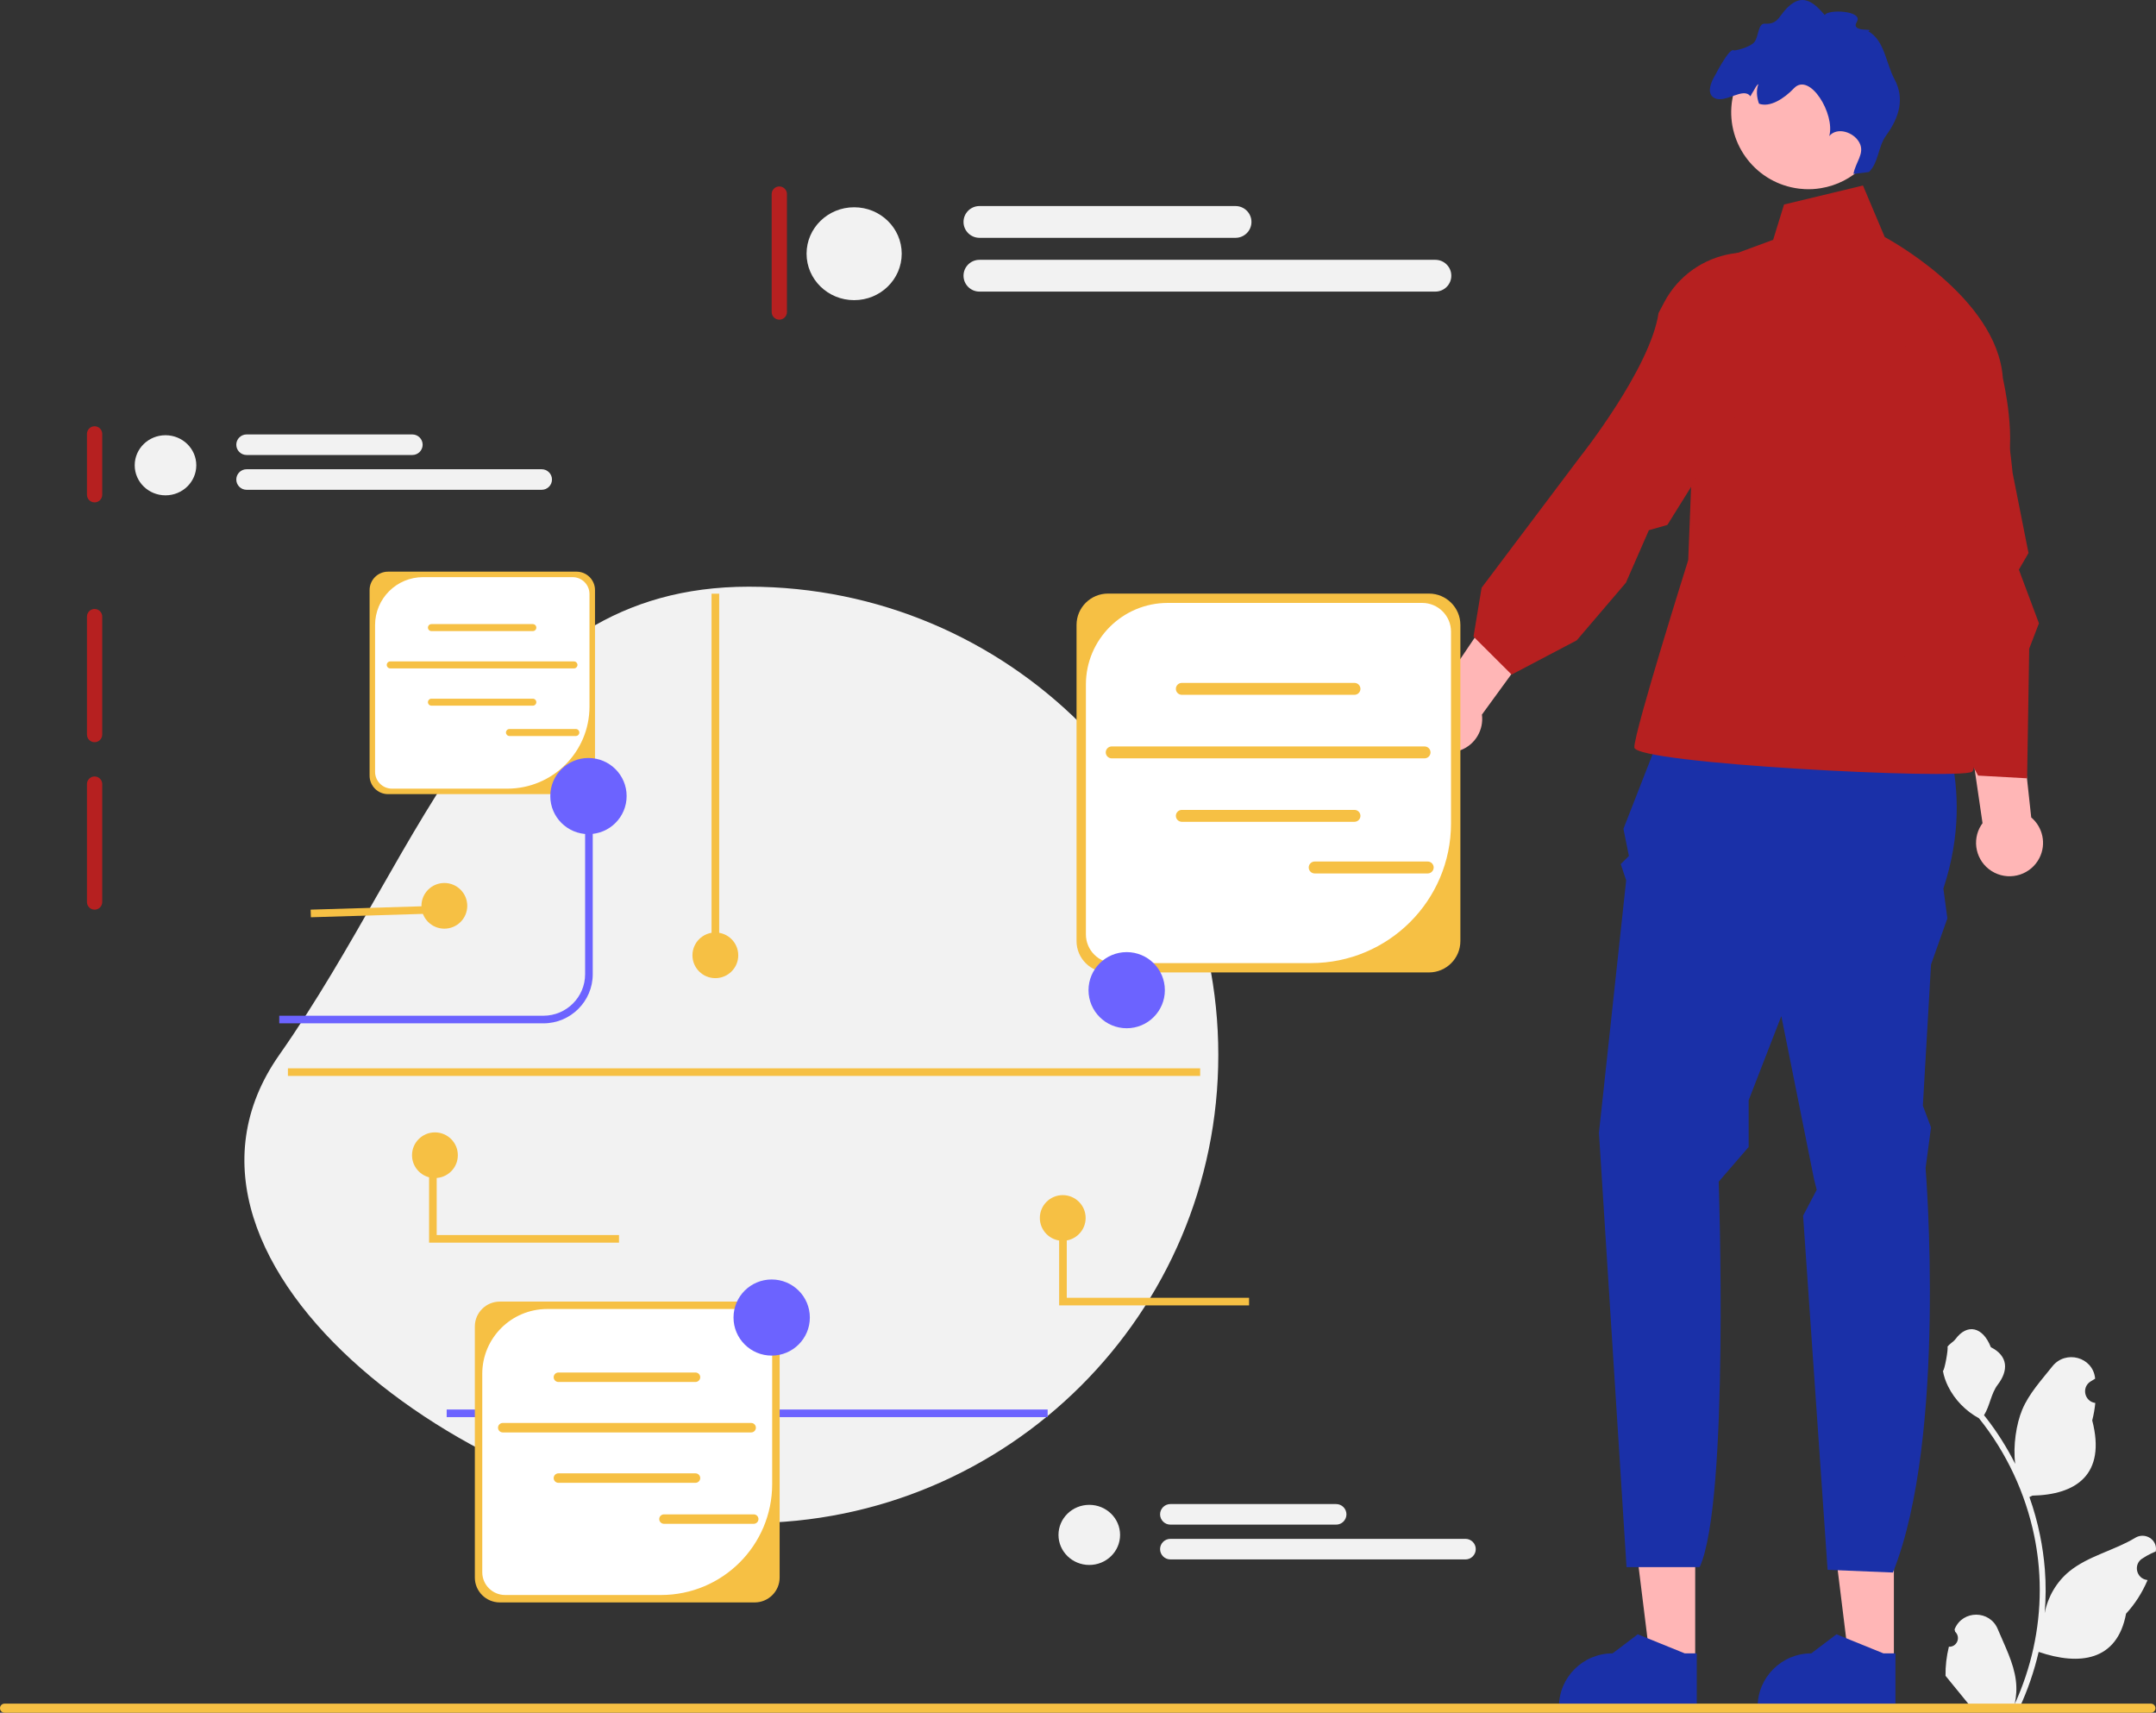
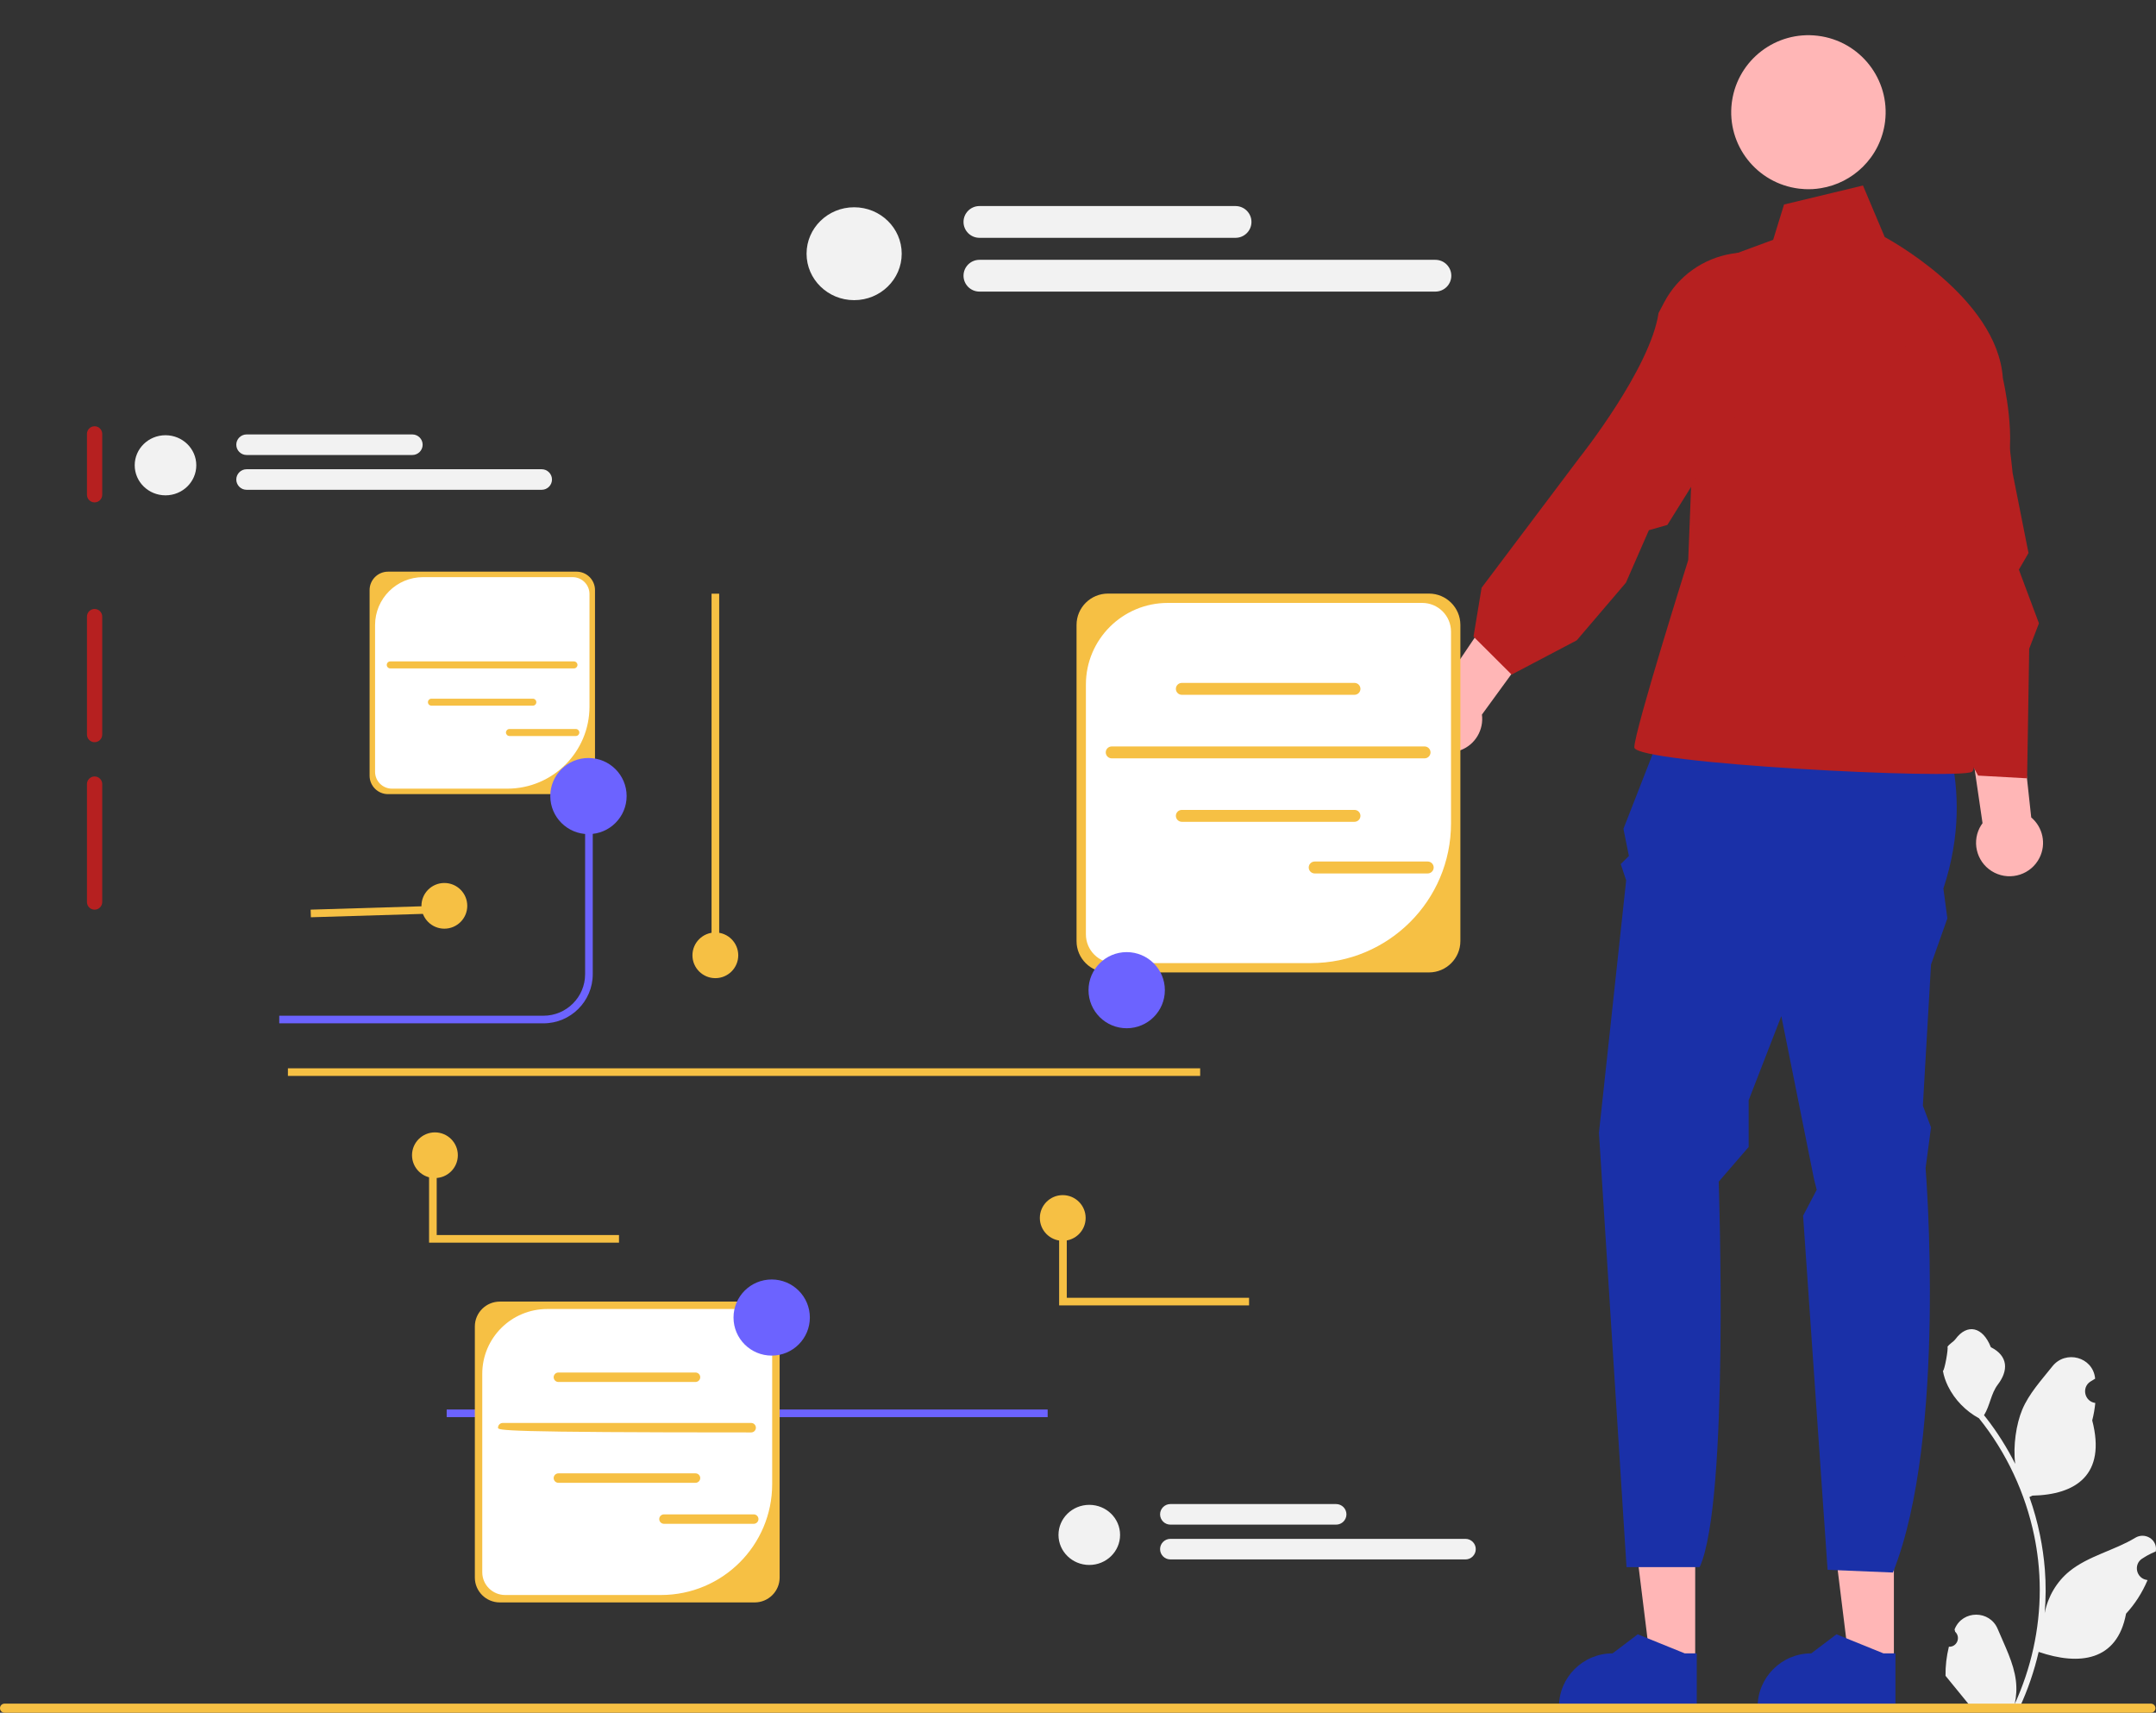
<svg xmlns="http://www.w3.org/2000/svg" width="209" height="166" viewBox="0 0 209 166" fill="none">
  <rect x="0" y="0" width="209" height="166" fill="#333333" stroke="none" />
  <g clip-path="url(#clip0_4120_241)">
    <path d="M183.591 161.084L179.247 161.084L177.18 144.375L183.592 144.375L183.591 161.084Z" fill="#FFB6B6" />
    <path d="M183.744 165.603L170.383 165.602V165.434C170.383 162.571 172.711 160.249 175.583 160.249L178.024 158.403L182.578 160.249L183.744 160.249L183.744 165.603Z" fill="#1A30A8" />
    <path d="M164.33 161.084L159.985 161.084L157.918 144.375L164.331 144.375L164.33 161.084Z" fill="#FFB6B6" />
    <path d="M164.482 165.603L151.121 165.602V165.434C151.121 162.571 153.45 160.249 156.322 160.249L158.762 158.403L163.316 160.249L164.482 160.249L164.482 165.603Z" fill="#1A30A8" />
    <path d="M162.256 67.835L187.323 68.361C187.323 68.361 191.83 75.727 188.389 86.119L188.775 89.013L187.191 93.485L186.4 107.165L187.191 109.27L186.664 113.216C186.664 113.216 188.775 139.261 183.497 152.415L177.165 152.152L174.79 117.832L176.109 115.321L175.845 114.268L172.679 98.484L169.513 106.639V111.17L166.61 114.531C166.61 114.531 167.666 145.575 164.763 151.889H157.673L155 109.796L157.639 85.329L157.111 83.751L157.903 82.962L157.375 80.331L162.256 67.835Z" fill="#1A30A8" />
    <path d="M172.942 19.822L180.594 17.98L182.705 22.979C182.705 22.979 193.627 28.767 194.154 36.659C194.154 36.659 195.635 42.973 194.315 45.867C192.996 48.761 187.455 57.969 187.455 57.969C187.455 57.969 192.468 74.017 191.149 74.806C189.83 75.595 158.43 74.017 158.43 72.438C158.43 70.86 163.655 54.286 163.655 54.286L164.762 25.873L171.887 23.242L172.942 19.822Z" fill="#B62020" />
    <path d="M193.343 84.584C191.741 83.779 191.097 81.832 191.904 80.235C191.985 80.075 192.081 79.926 192.184 79.785L187.926 50.679L193.821 50.867L196.904 79.227C198.022 80.172 198.393 81.787 197.704 83.149C196.897 84.746 194.944 85.388 193.343 84.584Z" fill="#FFB6B6" />
    <path d="M137.409 70.846C136.765 69.178 137.598 67.304 139.272 66.661C139.44 66.596 139.611 66.55 139.782 66.515L156.231 42.097L160.473 46.183L143.656 69.261C143.848 70.71 143.035 72.155 141.607 72.703C139.934 73.346 138.054 72.515 137.409 70.846Z" fill="#FFB6B6" />
    <path d="M182.603 43.337C180.937 37.632 183.704 31.812 189.663 31.84C191.386 31.848 192.724 32.346 193.095 33.726C194.393 38.554 195.101 45.842 195.101 45.842L196.641 53.602L195.708 55.213L197.653 60.413L196.709 62.873L196.505 75.436L191.756 75.173L186.523 65.596L184.522 64.409C184.522 64.409 186.128 48.924 182.932 44.466L182.603 43.337Z" fill="#B62020" />
    <path d="M161.327 29.297C164.105 24.04 171.215 22.795 175.482 26.943C176.715 28.142 177.33 29.427 176.636 30.676C174.206 35.048 168.572 39.755 168.572 39.755L161.634 50.876L159.841 51.389L157.616 56.476L152.848 62.064L146.534 65.384L142.84 61.701L143.624 56.967L153.131 44.338C153.131 44.338 159.971 35.757 160.778 30.337L161.327 29.297Z" fill="#B62020" />
    <path d="M174.397 18.284C174.571 18.305 174.746 18.321 174.919 18.329C175.458 18.358 175.991 18.328 176.505 18.241C178.065 17.992 179.482 17.255 180.576 16.175C181.732 15.035 182.523 13.513 182.737 11.781C183.238 7.692 180.318 3.967 176.217 3.468C172.175 2.972 168.49 5.791 167.902 9.786C167.892 9.848 167.883 9.907 167.876 9.969C167.375 14.06 170.293 17.782 174.397 18.284Z" fill="#FFB6B6" />
-     <path d="M166.216 9.512C167.278 10.036 169.014 8.39 169.679 9.337C169.787 9.132 169.906 8.934 170.024 8.747C170.13 8.579 170.283 8.222 170.459 8.16C170.236 8.698 170.285 9.425 170.517 10.049C171.565 10.439 172.937 9.575 173.907 8.553C175.43 6.95 177.916 11.06 177.328 13.187C178.077 12.276 179.701 12.79 180.251 13.831C180.801 14.87 179.872 15.703 179.673 16.862L181.173 16.672C182.119 15.753 182.053 14.204 182.833 13.139C184.135 11.356 184.639 9.537 183.66 7.698C182.792 6.071 182.711 3.965 181.118 3.027C181.814 2.688 179.34 3.218 180.001 2.113C180.665 1.01 177.126 0.876 176.895 1.467C175.884 0.26 174.864 -0.536 173.62 0.431C172.398 1.383 172.525 2.382 171.09 2.293C170.417 2.251 170.491 3.503 170.09 4.048C169.692 4.591 168.146 4.94 168.07 4.882C167.662 4.563 166.272 7.276 166.272 7.276C166.272 7.276 165.145 8.982 166.216 9.512Z" fill="#1A30A8" />
-     <path d="M72.586 56.864C97.723 56.864 118.101 77.181 118.101 102.244C118.101 127.306 97.723 147.623 72.586 147.623C47.449 147.623 12.661 122.775 27.072 102.244C41.483 81.713 47.449 56.864 72.586 56.864Z" fill="#F2F2F2" />
    <path d="M133.502 59.023C133.094 59.023 132.762 59.354 132.762 59.761V83.373C132.762 83.78 133.094 84.111 133.502 84.111C133.91 84.111 134.242 83.78 134.242 83.373V59.761C134.242 59.354 133.91 59.023 133.502 59.023Z" fill="#B62020" />
    <path d="M9.17 41.314C8.762 41.314 8.43 41.645 8.43 42.052V47.955C8.43 48.362 8.762 48.693 9.17 48.693C9.578 48.693 9.91 48.362 9.91 47.955V42.052C9.91 41.645 9.578 41.314 9.17 41.314Z" fill="#B62020" />
    <path d="M9.17 59.023C8.762 59.023 8.43 59.354 8.43 59.761V71.198C8.43 71.605 8.762 71.936 9.17 71.936C9.578 71.936 9.91 71.605 9.91 71.198V59.761C9.91 59.354 9.578 59.023 9.17 59.023Z" fill="#B62020" />
    <path d="M9.17 75.257C8.762 75.257 8.43 75.588 8.43 75.995V87.431C8.43 87.838 8.762 88.169 9.17 88.169C9.578 88.169 9.91 87.838 9.91 87.431V75.995C9.91 75.588 9.578 75.257 9.17 75.257Z" fill="#B62020" />
-     <path d="M75.545 18.071C75.137 18.071 74.805 18.402 74.805 18.809V30.246C74.805 30.653 75.137 30.984 75.545 30.984C75.953 30.984 76.285 30.653 76.285 30.246V18.809C76.285 18.402 75.953 18.071 75.545 18.071Z" fill="#B62020" />
    <path d="M188.922 159.605C189.687 159.653 190.109 158.706 189.531 158.154L189.473 157.926C189.481 157.908 189.489 157.889 189.496 157.871C190.269 156.033 192.889 156.046 193.656 157.887C194.336 159.52 195.203 161.157 195.416 162.884C195.511 163.647 195.468 164.424 195.299 165.172C196.893 161.7 197.732 157.909 197.732 154.096C197.732 153.138 197.679 152.18 197.572 151.225C197.483 150.443 197.361 149.666 197.204 148.896C196.35 144.736 194.503 140.773 191.838 137.463C190.557 136.765 189.489 135.674 188.843 134.365C188.611 133.894 188.43 133.386 188.344 132.869C188.49 132.888 188.893 130.674 188.784 130.538C188.987 130.231 189.35 130.078 189.572 129.778C190.676 128.287 192.196 128.547 192.99 130.574C194.686 131.427 194.702 132.842 193.662 134.203C193 135.069 192.909 136.241 192.328 137.168C192.388 137.244 192.45 137.318 192.51 137.394C193.605 138.795 194.553 140.301 195.352 141.884C195.126 140.125 195.459 138.007 196.028 136.641C196.675 135.085 197.887 133.775 198.955 132.43C200.237 130.814 202.867 131.519 203.093 133.567C203.095 133.587 203.098 133.607 203.1 133.627C202.941 133.716 202.786 133.811 202.634 133.911C201.768 134.482 202.067 135.82 203.093 135.977L203.116 135.981C203.059 136.551 202.961 137.115 202.818 137.671C204.187 142.952 201.23 144.876 197.008 144.962C196.914 145.01 196.824 145.058 196.73 145.103C197.158 146.304 197.5 147.536 197.753 148.784C197.98 149.888 198.138 151.003 198.226 152.123C198.336 153.536 198.327 154.956 198.207 156.367L198.215 156.317C198.518 154.763 199.364 153.312 200.593 152.306C202.423 150.808 205.008 150.256 206.982 149.051C207.933 148.471 209.151 149.22 208.985 150.319L208.977 150.371C208.683 150.491 208.396 150.629 208.119 150.784C207.96 150.873 207.805 150.968 207.653 151.068C206.787 151.639 207.086 152.977 208.112 153.134L208.135 153.138C208.152 153.14 208.167 153.143 208.183 153.145C207.679 154.339 206.976 155.447 206.097 156.403C205.24 161.013 201.562 161.451 197.627 160.108H197.624C197.194 161.976 196.565 163.802 195.758 165.541H189.089C189.066 165.467 189.044 165.391 189.023 165.317C189.639 165.355 190.261 165.32 190.868 165.208C190.373 164.602 189.878 163.992 189.383 163.387C189.371 163.375 189.362 163.363 189.352 163.351C189.101 163.041 188.848 162.734 188.597 162.424L188.597 162.424C188.581 161.473 188.696 160.525 188.922 159.605Z" fill="#F2F2F2" />
    <path d="M0 165.561C0 165.804 0.196 166 0.44 166H208.508C208.752 166 208.948 165.804 208.948 165.561C208.948 165.317 208.752 165.122 208.508 165.122H0.44C0.196 165.122 0 165.317 0 165.561Z" fill="#F6C044" />
    <path d="M52.684 99.185H27.07V98.447H52.684C54.91 98.447 56.72 96.642 56.72 94.423V77.156H57.46V94.423C57.46 97.049 55.318 99.185 52.684 99.185Z" fill="#6C63FF" />
    <path d="M101.558 136.615H43.301V137.353H101.558V136.615Z" fill="#6C63FF" />
    <path d="M138.522 94.251H107.405C105.726 94.251 104.359 92.889 104.359 91.215V60.569C104.359 58.894 105.726 57.532 107.405 57.532H138.522C140.201 57.532 141.567 58.894 141.567 60.569V91.215C141.567 92.889 140.201 94.251 138.522 94.251Z" fill="#F6C044" />
    <path d="M113.199 58.437C108.817 58.437 105.266 61.978 105.266 66.346V90.564C105.266 92.101 106.515 93.346 108.056 93.346H127.083C134.581 93.346 140.659 87.286 140.659 79.811V61.219C140.659 59.682 139.409 58.437 137.868 58.437L113.199 58.437Z" fill="white" />
    <path d="M131.301 67.343H114.567C114.248 67.343 113.988 67.084 113.988 66.766C113.988 66.447 114.248 66.189 114.567 66.189H131.301C131.62 66.189 131.879 66.447 131.879 66.766C131.879 67.084 131.62 67.343 131.301 67.343Z" fill="#F6C044" />
    <path d="M131.301 79.652H114.567C114.248 79.652 113.988 79.393 113.988 79.075C113.988 78.756 114.248 78.498 114.567 78.498H131.301C131.62 78.498 131.879 78.756 131.879 79.075C131.879 79.393 131.62 79.652 131.301 79.652Z" fill="#F6C044" />
    <path d="M138.094 73.502H107.77C107.451 73.502 107.191 73.243 107.191 72.924C107.191 72.606 107.451 72.347 107.77 72.347H138.094C138.413 72.347 138.673 72.606 138.673 72.924C138.673 73.243 138.413 73.502 138.094 73.502Z" fill="#F6C044" />
    <path d="M138.401 84.657H127.446C127.127 84.657 126.867 84.398 126.867 84.08C126.867 83.761 127.127 83.502 127.446 83.502H138.401C138.72 83.502 138.979 83.761 138.979 84.08C138.979 84.398 138.72 84.657 138.401 84.657Z" fill="#F6C044" />
    <path d="M73.159 155.312H48.45C47.116 155.312 46.031 154.23 46.031 152.901V128.566C46.031 127.236 47.116 126.155 48.45 126.155H73.159C74.492 126.155 75.577 127.236 75.577 128.566V152.901C75.577 154.23 74.492 155.312 73.159 155.312Z" fill="#F6C044" />
    <path d="M53.049 126.873C49.57 126.873 46.75 129.685 46.75 133.153V152.384C46.75 153.604 47.742 154.593 48.966 154.593H64.075C70.028 154.593 74.854 149.781 74.854 143.845V129.082C74.854 127.862 73.862 126.873 72.639 126.873L53.049 126.873Z" fill="white" />
    <path d="M67.419 133.945H54.132C53.878 133.945 53.672 133.739 53.672 133.486C53.672 133.234 53.878 133.028 54.132 133.028H67.419C67.672 133.028 67.879 133.234 67.879 133.486C67.879 133.739 67.672 133.945 67.419 133.945Z" fill="#F6C044" />
    <path d="M67.419 143.719H54.132C53.878 143.719 53.672 143.513 53.672 143.261C53.672 143.008 53.878 142.802 54.132 142.802H67.419C67.672 142.802 67.879 143.008 67.879 143.261C67.879 143.513 67.672 143.719 67.419 143.719Z" fill="#F6C044" />
-     <path d="M72.816 138.835H48.737C48.484 138.835 48.277 138.63 48.277 138.377C48.277 138.124 48.484 137.918 48.737 137.918H72.816C73.069 137.918 73.275 138.124 73.275 138.377C73.275 138.63 73.069 138.835 72.816 138.835Z" fill="#F6C044" />
+     <path d="M72.816 138.835C48.484 138.835 48.277 138.63 48.277 138.377C48.277 138.124 48.484 137.918 48.737 137.918H72.816C73.069 137.918 73.275 138.124 73.275 138.377C73.275 138.63 73.069 138.835 72.816 138.835Z" fill="#F6C044" />
    <path d="M73.064 147.693H64.366C64.112 147.693 63.906 147.488 63.906 147.235C63.906 146.982 64.112 146.777 64.366 146.777H73.064C73.318 146.777 73.524 146.982 73.524 147.235C73.524 147.488 73.318 147.693 73.064 147.693Z" fill="#F6C044" />
    <path d="M55.89 76.97H37.617C36.63 76.97 35.828 76.17 35.828 75.187V57.19C35.828 56.207 36.63 55.407 37.617 55.407H55.89C56.876 55.407 57.678 56.207 57.678 57.19V75.187C57.678 76.17 56.876 76.97 55.89 76.97Z" fill="#F6C044" />
    <path d="M41.018 55.938C38.445 55.938 36.359 58.017 36.359 60.583V74.805C36.359 75.707 37.093 76.439 37.998 76.439H49.172C53.575 76.439 57.144 72.88 57.144 68.49V57.572C57.144 56.669 56.41 55.938 55.505 55.938L41.018 55.938Z" fill="white" />
-     <path d="M51.651 61.168H41.824C41.637 61.168 41.484 61.016 41.484 60.829C41.484 60.642 41.637 60.49 41.824 60.49H51.651C51.838 60.49 51.991 60.642 51.991 60.829C51.991 61.016 51.838 61.168 51.651 61.168Z" fill="#F6C044" />
    <path d="M51.651 68.396H41.824C41.637 68.396 41.484 68.244 41.484 68.057C41.484 67.871 41.637 67.719 41.824 67.719H51.651C51.838 67.719 51.991 67.871 51.991 68.057C51.991 68.244 51.838 68.396 51.651 68.396Z" fill="#F6C044" />
    <path d="M55.639 64.785H37.832C37.645 64.785 37.492 64.632 37.492 64.446C37.492 64.259 37.645 64.107 37.832 64.107H55.639C55.827 64.107 55.979 64.259 55.979 64.446C55.979 64.632 55.827 64.785 55.639 64.785Z" fill="#F6C044" />
    <path d="M55.82 71.336H49.387C49.199 71.336 49.047 71.184 49.047 70.997C49.047 70.81 49.199 70.658 49.387 70.658H55.82C56.007 70.658 56.16 70.81 56.16 70.997C56.16 71.184 56.007 71.336 55.82 71.336Z" fill="#F6C044" />
    <path d="M109.22 99.661C111.264 99.661 112.92 98.009 112.92 95.972C112.92 93.934 111.264 92.282 109.22 92.282C107.176 92.282 105.52 93.934 105.52 95.972C105.52 98.009 107.176 99.661 109.22 99.661Z" fill="#6C63FF" />
    <path d="M57.044 80.845C59.088 80.845 60.745 79.194 60.745 77.156C60.745 75.118 59.088 73.467 57.044 73.467C55.001 73.467 53.344 75.118 53.344 77.156C53.344 79.194 55.001 80.845 57.044 80.845Z" fill="#6C63FF" />
    <path d="M74.806 131.39C76.85 131.39 78.506 129.738 78.506 127.7C78.506 125.663 76.85 124.011 74.806 124.011C72.762 124.011 71.106 125.663 71.106 127.7C71.106 129.738 72.762 131.39 74.806 131.39Z" fill="#6C63FF" />
    <path d="M82.799 29.092C85.346 29.092 87.411 27.076 87.411 24.59C87.411 22.104 85.346 20.089 82.799 20.089C80.252 20.089 78.188 22.104 78.188 24.59C78.188 27.076 80.252 29.092 82.799 29.092Z" fill="#F2F2F2" />
    <path d="M119.771 23.05H94.947C94.095 23.05 93.402 22.36 93.402 21.511C93.402 20.662 94.095 19.971 94.947 19.971H119.771C120.622 19.971 121.315 20.662 121.315 21.511C121.315 22.36 120.622 23.05 119.771 23.05Z" fill="#F2F2F2" />
    <path d="M139.143 28.262H94.947C94.095 28.262 93.402 27.572 93.402 26.723C93.402 25.873 94.095 25.183 94.947 25.183H139.143C139.995 25.183 140.688 25.873 140.688 26.723C140.688 27.572 139.995 28.262 139.143 28.262Z" fill="#F2F2F2" />
    <path d="M16.043 48.01C17.692 48.01 19.028 46.706 19.028 45.097C19.028 43.488 17.692 42.184 16.043 42.184C14.395 42.184 13.059 43.488 13.059 45.097C13.059 46.706 14.395 48.01 16.043 48.01Z" fill="#F2F2F2" />
    <path d="M39.971 44.1H23.906C23.355 44.1 22.906 43.653 22.906 43.103C22.906 42.554 23.355 42.107 23.906 42.107H39.971C40.523 42.107 40.971 42.554 40.971 43.103C40.971 43.653 40.523 44.1 39.971 44.1Z" fill="#F2F2F2" />
    <path d="M52.509 47.473H23.906C23.355 47.473 22.906 47.026 22.906 46.477C22.906 45.927 23.355 45.48 23.906 45.48H52.509C53.06 45.48 53.509 45.927 53.509 46.477C53.509 47.026 53.06 47.473 52.509 47.473Z" fill="#F2F2F2" />
    <path d="M105.594 151.681C107.243 151.681 108.579 150.377 108.579 148.768C108.579 147.159 107.243 145.855 105.594 145.855C103.946 145.855 102.609 147.159 102.609 148.768C102.609 150.377 103.946 151.681 105.594 151.681Z" fill="#F2F2F2" />
    <path d="M129.522 147.772H113.457C112.905 147.772 112.457 147.324 112.457 146.775C112.457 146.225 112.905 145.778 113.457 145.778H129.522C130.073 145.778 130.522 146.225 130.522 146.775C130.522 147.324 130.073 147.772 129.522 147.772Z" fill="#F2F2F2" />
    <path d="M142.06 151.145H113.457C112.905 151.145 112.457 150.697 112.457 150.148C112.457 149.598 112.905 149.151 113.457 149.151H142.06C142.611 149.151 143.059 149.598 143.059 150.148C143.059 150.697 142.611 151.145 142.06 151.145Z" fill="#F2F2F2" />
    <path d="M69.717 57.543H68.977V92.592H69.717V57.543Z" fill="#F6C044" />
    <path d="M69.345 94.806C70.571 94.806 71.565 93.815 71.565 92.592C71.565 91.37 70.571 90.379 69.345 90.379C68.119 90.379 67.125 91.37 67.125 92.592C67.125 93.815 68.119 94.806 69.345 94.806Z" fill="#F6C044" />
    <path d="M103.021 120.263C104.247 120.263 105.241 119.272 105.241 118.049C105.241 116.827 104.247 115.835 103.021 115.835C101.795 115.835 100.801 116.827 100.801 118.049C100.801 119.272 101.795 120.263 103.021 120.263Z" fill="#F6C044" />
    <path d="M43.076 90.01C44.302 90.01 45.296 89.019 45.296 87.796C45.296 86.574 44.302 85.582 43.076 85.582C41.849 85.582 40.855 86.574 40.855 87.796C40.855 89.019 41.849 90.01 43.076 90.01Z" fill="#F6C044" />
    <path d="M42.255 87.799L30.113 88.166L30.136 88.904L42.278 88.537L42.255 87.799Z" fill="#F6C044" />
    <path d="M121.083 126.523H102.672V118.049H103.412V125.786H121.083V126.523Z" fill="#F6C044" />
    <path d="M42.162 114.181C43.388 114.181 44.382 113.19 44.382 111.967C44.382 110.745 43.388 109.754 42.162 109.754C40.935 109.754 39.941 110.745 39.941 111.967C39.941 113.19 40.935 114.181 42.162 114.181Z" fill="#F6C044" />
    <path d="M60.005 120.442H41.594V111.967H42.334V119.704H60.005V120.442Z" fill="#F6C044" />
    <path d="M116.342 103.544H27.91V104.282H116.342V103.544Z" fill="#F6C044" />
  </g>
  <defs>
    <clipPath id="clip0_4120_241">
      <rect width="209" height="166" fill="white" />
    </clipPath>
  </defs>
</svg>